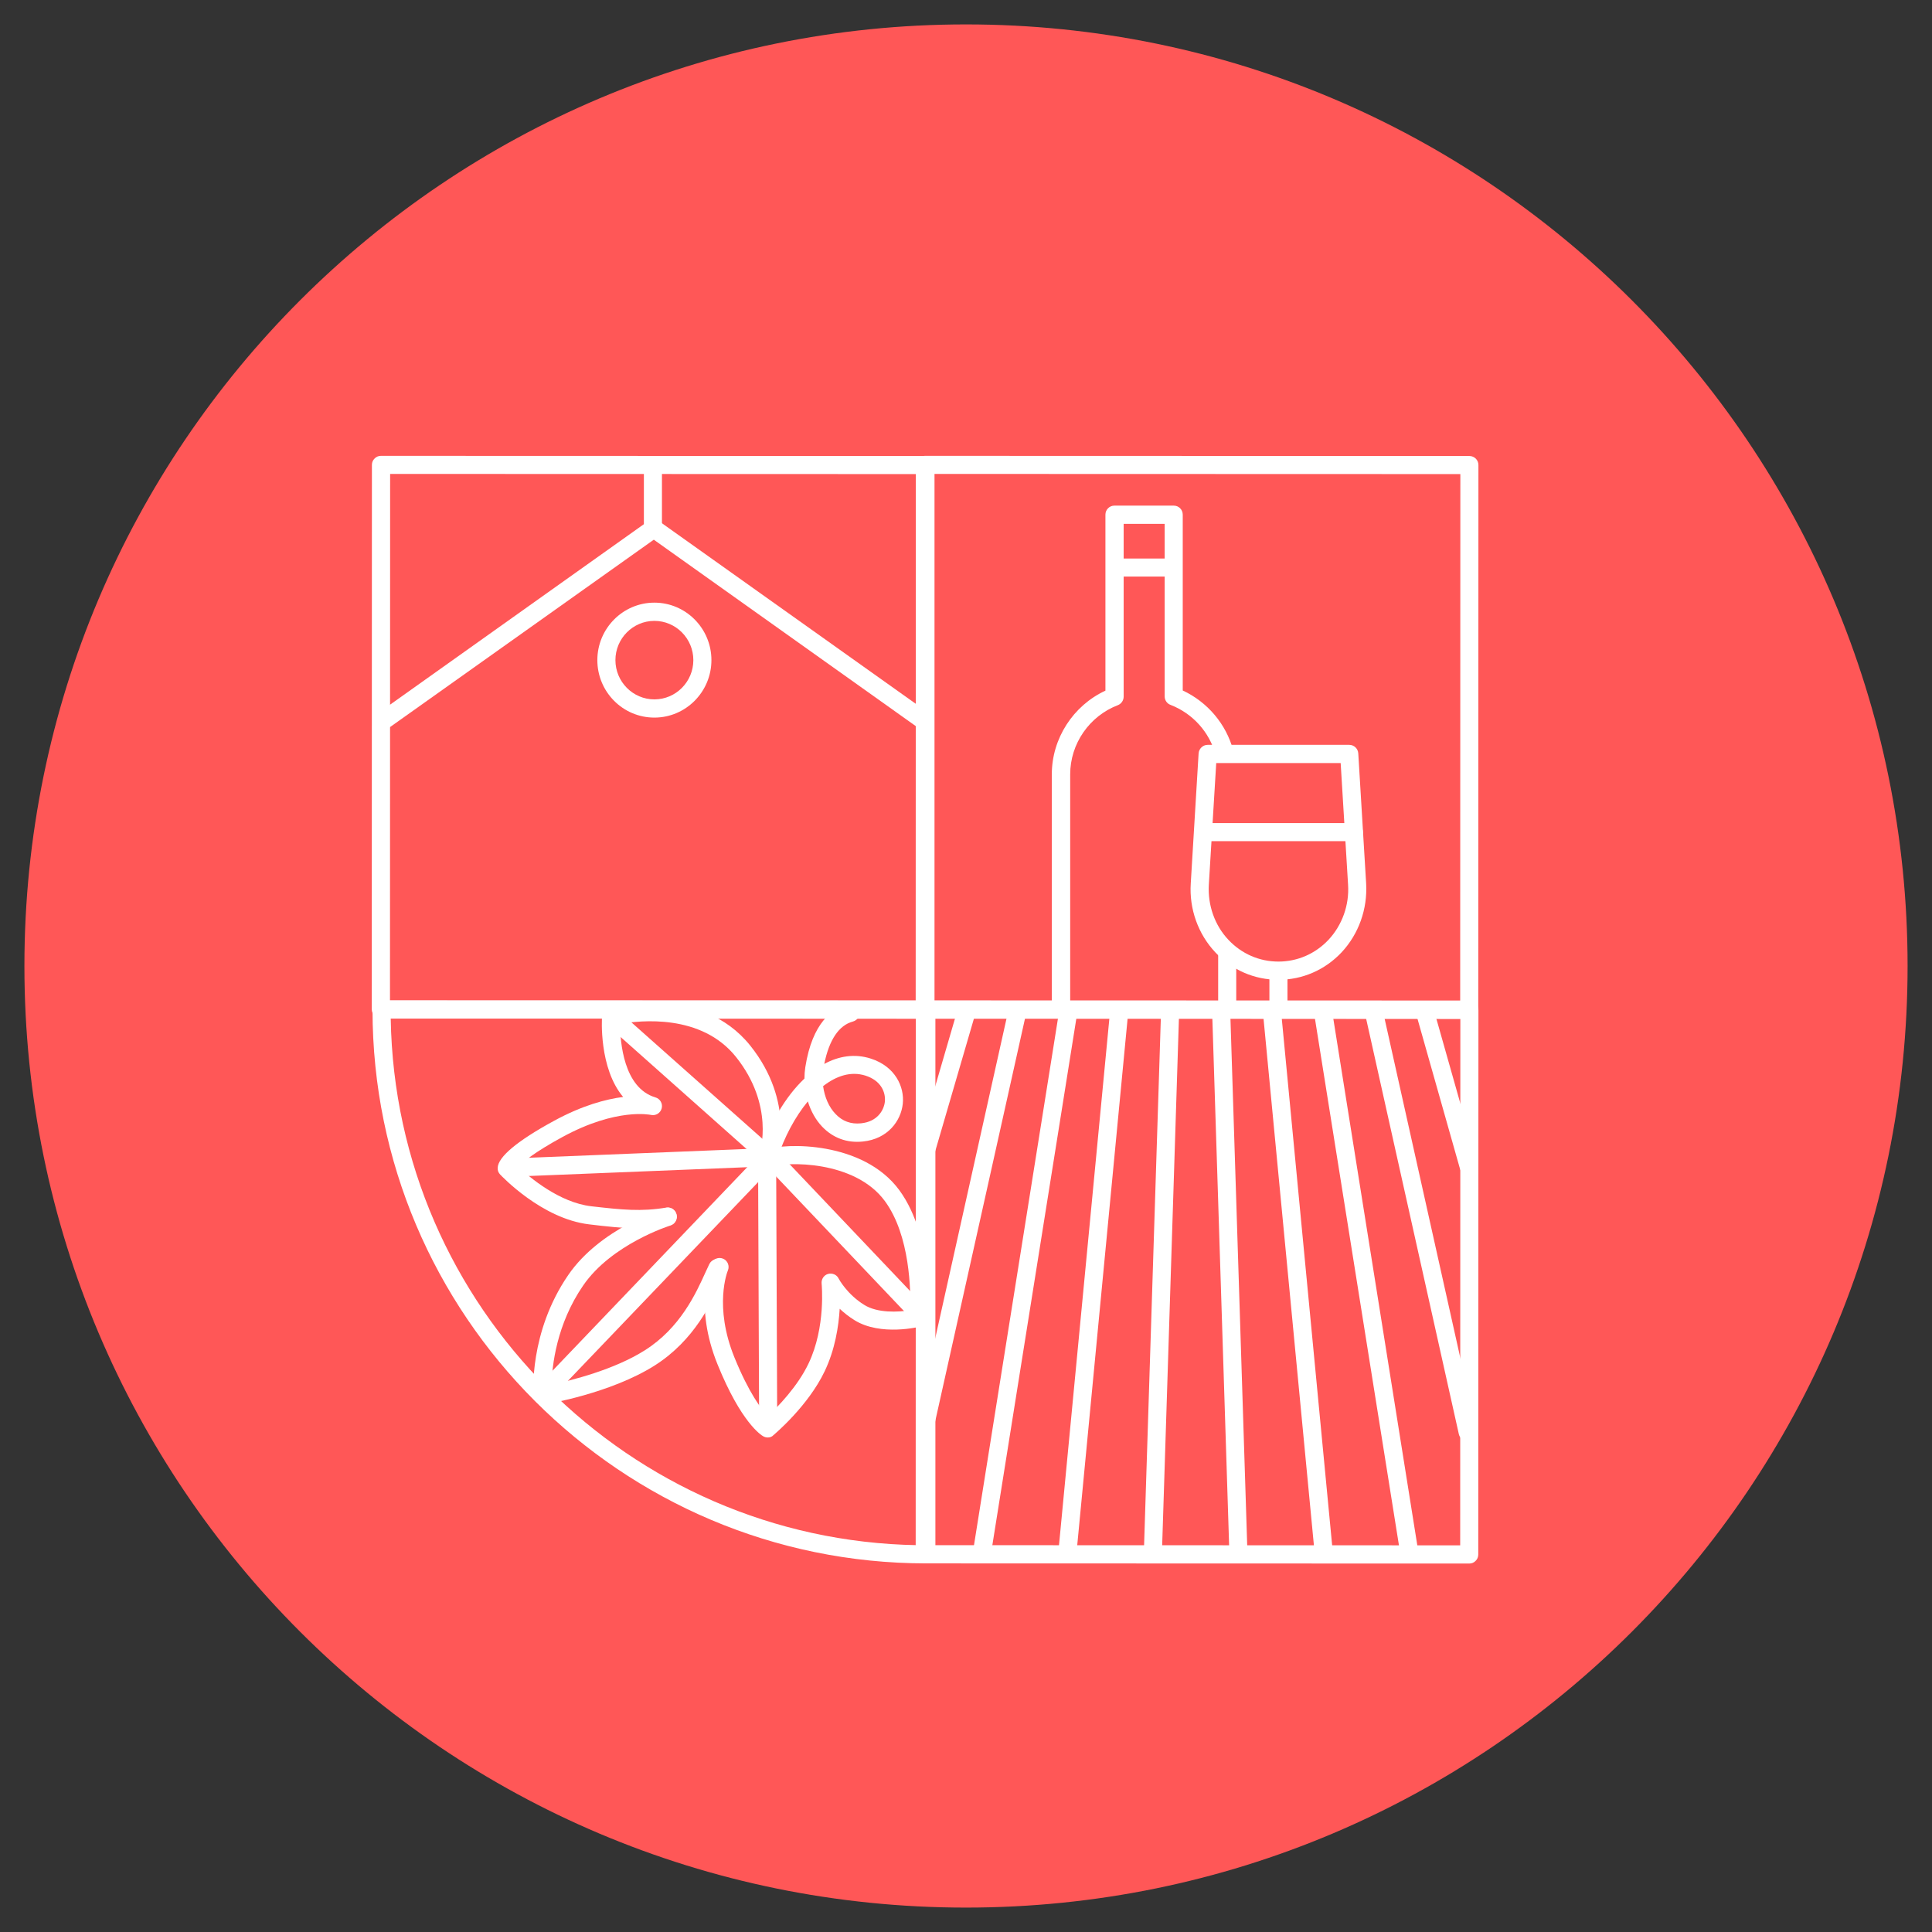
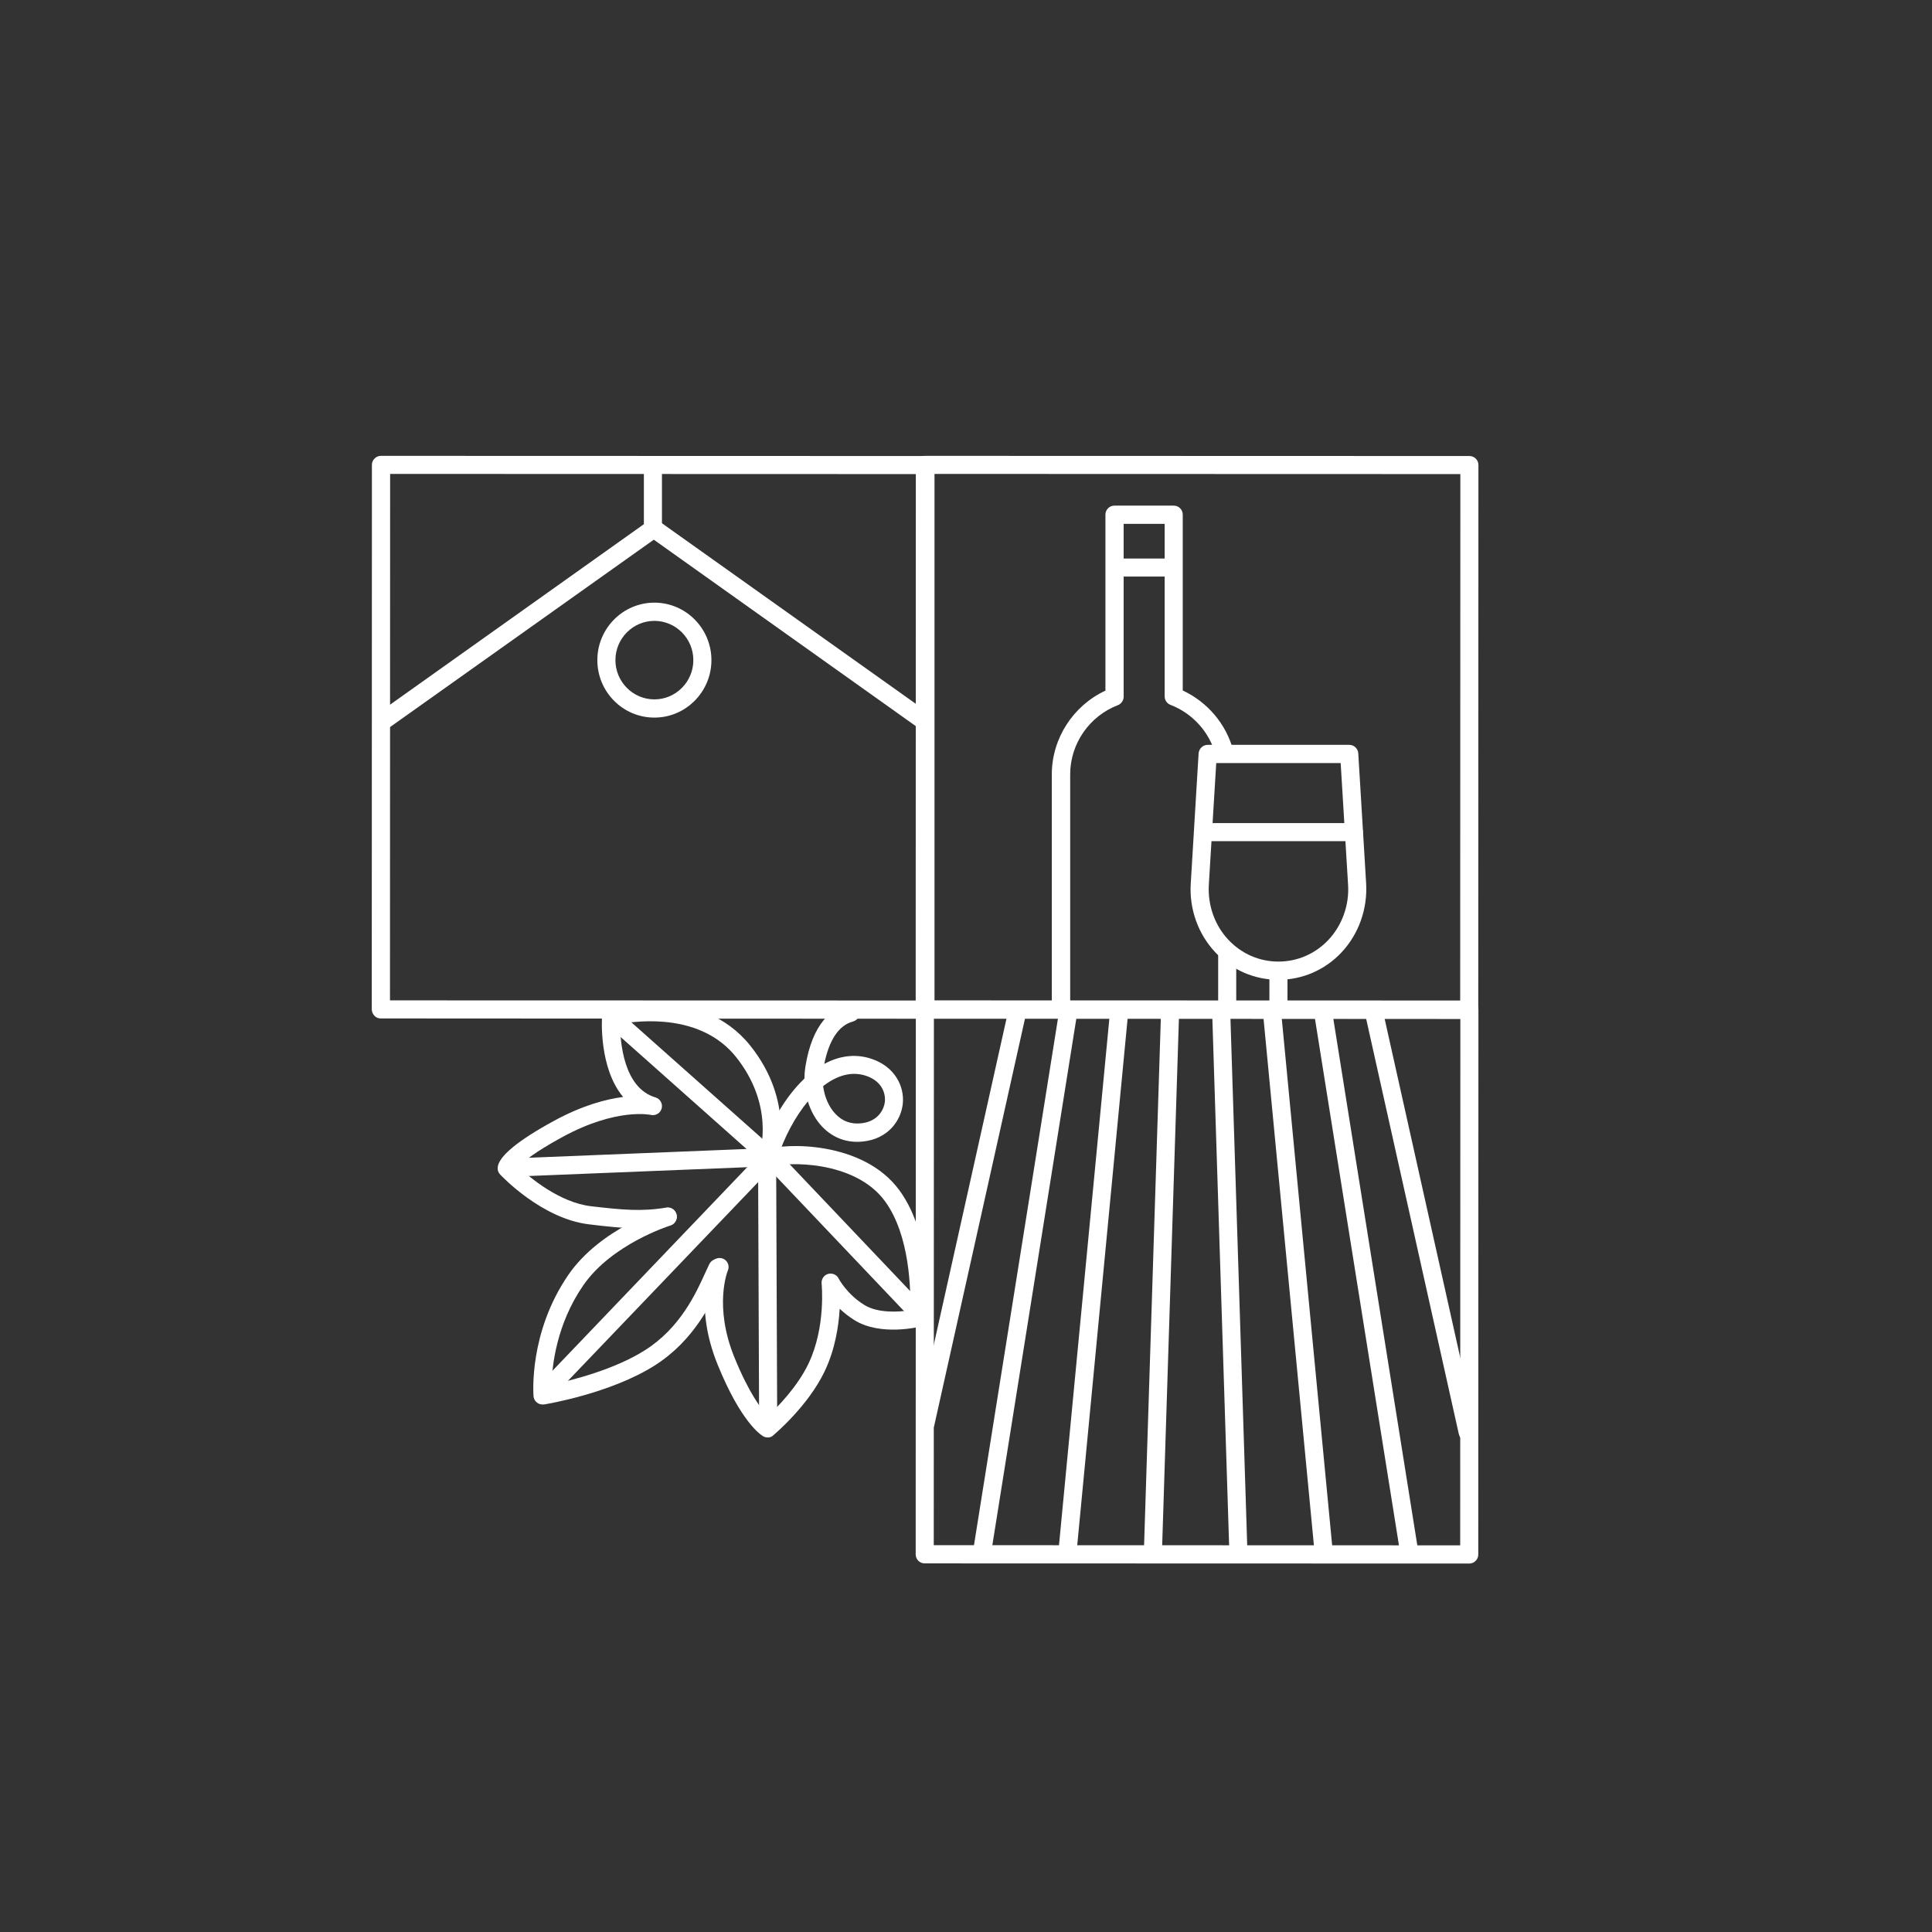
<svg xmlns="http://www.w3.org/2000/svg" width="500" zoomAndPan="magnify" viewBox="0 0 375 375" height="500" preserveAspectRatio="xMidYMid meet" version="1.0">
  <rect x="0" y="0" width="375" height="375" fill="#333333" stroke="none" />
  <defs>
    <clipPath id="41c54ce785">
      <path d="M 4.738 4.738 L 370.262 4.738 L 370.262 370.262 L 4.738 370.262 Z M 4.738 4.738 " clip-rule="nonzero" />
    </clipPath>
    <clipPath id="52cef1259f">
-       <path d="M 187.5 4.738 C 86.562 4.738 4.738 86.562 4.738 187.5 C 4.738 288.438 86.562 370.262 187.5 370.262 C 288.438 370.262 370.262 288.438 370.262 187.5 C 370.262 86.562 288.438 4.738 187.5 4.738 Z M 187.5 4.738 " clip-rule="nonzero" />
-     </clipPath>
+       </clipPath>
    <clipPath id="c018a226f9">
      <path d="M 72.16 100 L 181 100 L 181 142 L 72.16 142 Z M 72.16 100 " clip-rule="nonzero" />
    </clipPath>
    <clipPath id="75503b2230">
      <path d="M 72.16 88.406 L 182 88.406 L 182 198 L 72.16 198 Z M 72.16 88.406 " clip-rule="nonzero" />
    </clipPath>
    <clipPath id="43ac2b5c8a">
      <path d="M 177 88.406 L 287 88.406 L 287 198 L 177 198 Z M 177 88.406 " clip-rule="nonzero" />
    </clipPath>
    <clipPath id="008c72d2cc">
      <path d="M 177 194 L 287 194 L 287 303.656 L 177 303.656 Z M 177 194 " clip-rule="nonzero" />
    </clipPath>
    <clipPath id="457b4462cd">
-       <path d="M 72.16 194 L 182 194 L 182 303.656 L 72.16 303.656 Z M 72.16 194 " clip-rule="nonzero" />
-     </clipPath>
+       </clipPath>
  </defs>
  <g clip-path="url(#41c54ce785)">
    <g clip-path="url(#52cef1259f)">
      <path fill="#ff5757" d="M 4.738 4.738 L 370.262 4.738 L 370.262 370.262 L 4.738 370.262 Z M 4.738 4.738 " fill-opacity="1" fill-rule="nonzero" />
    </g>
  </g>
  <g clip-path="url(#c018a226f9)">
    <path fill="#ffffff" d="M 74.43 141.645 C 73.883 141.645 73.336 141.383 72.992 140.895 C 72.418 140.09 72.617 138.996 73.395 138.422 L 125.836 101.133 C 126.441 100.703 127.273 100.703 127.879 101.133 L 179.977 138.191 C 180.781 138.77 180.953 139.859 180.379 140.664 C 179.805 141.469 178.711 141.645 177.934 141.066 L 126.902 104.754 L 75.465 141.297 C 75.148 141.527 74.805 141.645 74.43 141.645 Z M 74.43 141.645 " fill-opacity="1" fill-rule="nonzero" />
  </g>
  <path fill="#ffffff" d="M 126.73 104.523 C 125.75 104.523 124.977 103.75 124.977 102.77 L 124.977 91.672 C 124.977 90.695 125.75 89.918 126.73 89.918 C 127.707 89.918 128.484 90.695 128.484 91.672 L 128.484 102.77 C 128.484 103.75 127.676 104.523 126.73 104.523 Z M 126.73 104.523 " fill-opacity="1" fill-rule="nonzero" />
  <path fill="#ffffff" d="M 127.016 139.285 C 120.891 139.285 115.945 134.281 115.945 128.129 C 115.945 121.977 120.922 116.973 127.016 116.973 C 133.113 116.973 138.086 121.977 138.086 128.129 C 138.086 134.281 133.113 139.285 127.016 139.285 Z M 127.016 120.512 C 122.848 120.512 119.453 123.934 119.453 128.129 C 119.453 132.328 122.848 135.75 127.016 135.75 C 131.184 135.75 134.578 132.328 134.578 128.129 C 134.578 123.934 131.184 120.512 127.016 120.512 Z M 127.016 120.512 " fill-opacity="1" fill-rule="nonzero" />
  <g clip-path="url(#75503b2230)">
    <path fill="#ffffff" d="M 179.633 197.738 L 73.914 197.68 C 73.453 197.68 72.992 197.508 72.676 197.16 C 72.359 196.816 72.16 196.387 72.16 195.926 L 72.188 90.234 C 72.188 89.777 72.359 89.316 72.707 89 C 73.023 88.656 73.48 88.48 73.941 88.48 L 179.633 88.512 C 180.609 88.512 181.387 89.285 181.387 90.266 L 181.387 195.953 C 181.387 196.934 180.609 197.738 179.633 197.738 Z M 75.695 194.172 L 177.879 194.199 L 177.906 92.02 L 75.723 91.988 Z M 75.695 194.172 " fill-opacity="1" fill-rule="nonzero" />
  </g>
  <path fill="#ffffff" d="M 238.199 197.305 C 237.219 197.305 236.445 196.527 236.445 195.551 L 236.445 185.113 C 236.445 184.137 237.219 183.359 238.199 183.359 C 239.176 183.359 239.953 184.137 239.953 185.113 L 239.953 195.551 C 239.953 196.5 239.176 197.305 238.199 197.305 Z M 238.199 197.305 " fill-opacity="1" fill-rule="nonzero" />
  <path fill="#ffffff" d="M 205.91 197.391 C 204.934 197.391 204.156 196.617 204.156 195.637 L 204.156 150.297 C 204.156 143.34 208.297 136.957 214.562 134.055 L 214.562 99.895 C 214.562 98.918 215.34 98.141 216.316 98.141 L 227.816 98.141 C 228.797 98.141 229.57 98.918 229.57 99.895 L 229.57 134.023 C 234.375 136.266 237.996 140.523 239.375 145.668 C 239.637 146.617 239.059 147.566 238.109 147.824 C 237.164 148.055 236.215 147.508 235.953 146.559 C 234.777 142.102 231.5 138.48 227.188 136.812 C 226.496 136.555 226.062 135.895 226.062 135.176 L 226.062 101.68 L 218.102 101.68 L 218.102 135.23 C 218.102 135.949 217.641 136.613 216.98 136.871 C 211.43 138.996 207.723 144.375 207.723 150.297 L 207.723 195.637 C 207.664 196.617 206.887 197.391 205.91 197.391 Z M 205.91 197.391 " fill-opacity="1" fill-rule="nonzero" />
  <path fill="#ffffff" d="M 248.145 190.176 C 243.457 190.176 239.117 188.277 235.898 184.855 C 232.562 181.32 230.809 176.434 231.125 171.488 L 232.648 146.242 C 232.707 145.324 233.48 144.574 234.402 144.574 L 261.887 144.574 C 262.809 144.574 263.586 145.293 263.641 146.242 L 265.168 171.488 C 265.453 176.434 263.727 181.293 260.395 184.855 C 257.172 188.277 252.805 190.176 248.145 190.176 Z M 236.07 148.113 L 234.633 171.719 C 234.402 175.715 235.781 179.625 238.457 182.441 C 241.016 185.145 244.438 186.641 248.145 186.641 C 251.824 186.641 255.277 185.145 257.836 182.441 C 260.508 179.594 261.918 175.684 261.66 171.719 L 260.223 148.113 Z M 236.07 148.113 " fill-opacity="1" fill-rule="nonzero" />
  <path fill="#ffffff" d="M 248.145 197.621 C 247.168 197.621 246.391 196.844 246.391 195.867 L 246.391 188.652 C 246.391 187.672 247.168 186.898 248.145 186.898 C 249.121 186.898 249.898 187.672 249.898 188.652 L 249.898 195.867 C 249.898 196.816 249.121 197.621 248.145 197.621 Z M 248.145 197.621 " fill-opacity="1" fill-rule="nonzero" />
  <path fill="#ffffff" d="M 262.75 163.266 L 233.914 163.266 C 232.938 163.266 232.16 162.488 232.16 161.512 C 232.16 160.531 232.938 159.758 233.914 159.758 L 262.781 159.758 C 263.758 159.758 264.535 160.531 264.535 161.512 C 264.535 162.488 263.727 163.266 262.75 163.266 Z M 262.75 163.266 " fill-opacity="1" fill-rule="nonzero" />
  <path fill="#ffffff" d="M 227.242 111.914 L 216.719 111.914 C 215.742 111.914 214.965 111.137 214.965 110.16 C 214.965 109.184 215.742 108.406 216.719 108.406 L 227.242 108.406 C 228.223 108.406 228.996 109.184 228.996 110.16 C 229.027 111.137 228.219 111.914 227.242 111.914 Z M 227.242 111.914 " fill-opacity="1" fill-rule="nonzero" />
  <g clip-path="url(#43ac2b5c8a)">
    <path fill="#ffffff" d="M 285.176 197.738 L 179.488 197.68 C 179.027 197.68 178.566 197.508 178.25 197.16 C 177.934 196.816 177.734 196.387 177.734 195.926 L 177.762 90.234 C 177.762 89.777 177.934 89.316 178.281 89 C 178.598 88.656 179.055 88.48 179.516 88.48 L 285.207 88.512 C 286.184 88.512 286.961 89.285 286.961 90.266 L 286.93 195.953 C 286.93 196.934 286.156 197.738 285.176 197.738 Z M 181.242 194.172 L 283.422 194.199 L 283.453 92.02 L 181.27 91.988 Z M 181.242 194.172 " fill-opacity="1" fill-rule="nonzero" />
  </g>
  <g clip-path="url(#008c72d2cc)">
    <path fill="#ffffff" d="M 285.176 303.484 L 179.488 303.453 C 178.512 303.453 177.734 302.68 177.734 301.703 L 177.762 196.012 C 177.762 195.035 178.539 194.258 179.516 194.258 L 285.207 194.285 C 285.664 194.285 286.125 194.461 286.441 194.805 C 286.758 195.148 286.961 195.582 286.961 196.039 L 286.93 301.73 C 286.93 302.191 286.758 302.648 286.414 302.965 C 286.098 303.312 285.637 303.484 285.176 303.484 Z M 181.242 299.918 L 283.422 299.949 L 283.453 197.766 L 181.27 197.738 Z M 181.242 299.918 " fill-opacity="1" fill-rule="nonzero" />
  </g>
-   <path fill="#ffffff" d="M 285.09 228.215 C 284.312 228.215 283.625 227.695 283.395 226.918 L 275 197.277 C 274.738 196.328 275.285 195.379 276.207 195.09 C 277.156 194.832 278.105 195.379 278.391 196.301 L 286.785 225.941 C 287.047 226.891 286.5 227.84 285.578 228.125 C 285.406 228.184 285.234 228.215 285.09 228.215 Z M 285.09 228.215 " fill-opacity="1" fill-rule="nonzero" />
  <path fill="#ffffff" d="M 284.891 279.766 C 284.086 279.766 283.367 279.219 283.164 278.383 L 265.051 197.219 C 264.852 196.27 265.426 195.32 266.375 195.121 C 267.324 194.918 268.27 195.492 268.473 196.473 L 286.586 277.637 C 286.785 278.586 286.211 279.535 285.262 279.734 C 285.148 279.734 285.004 279.766 284.891 279.766 Z M 284.891 279.766 " fill-opacity="1" fill-rule="nonzero" />
  <path fill="#ffffff" d="M 273.445 302.621 C 272.582 302.621 271.836 302.016 271.723 301.125 L 255.133 197.105 C 254.988 196.156 255.621 195.234 256.598 195.09 C 257.547 194.949 258.469 195.582 258.609 196.559 L 275.199 300.578 C 275.344 301.527 274.711 302.449 273.734 302.594 C 273.617 302.621 273.531 302.621 273.445 302.621 Z M 273.445 302.621 " fill-opacity="1" fill-rule="nonzero" />
  <path fill="#ffffff" d="M 256.887 302.621 C 255.996 302.621 255.219 301.93 255.133 301.039 L 245.184 197.02 C 245.098 196.039 245.789 195.18 246.766 195.09 C 247.742 194.977 248.605 195.695 248.691 196.672 L 258.641 300.695 C 258.727 301.672 258.035 302.535 257.059 302.621 C 257 302.621 256.941 302.621 256.887 302.621 Z M 256.887 302.621 " fill-opacity="1" fill-rule="nonzero" />
  <path fill="#ffffff" d="M 240.355 302.621 C 239.406 302.621 238.629 301.875 238.602 300.926 L 235.293 196.902 C 235.266 195.926 236.012 195.121 236.988 195.09 C 237.969 195.09 238.773 195.84 238.801 196.789 L 242.109 300.809 C 242.137 301.789 241.391 302.594 240.41 302.621 C 240.383 302.621 240.355 302.621 240.355 302.621 Z M 240.355 302.621 " fill-opacity="1" fill-rule="nonzero" />
  <path fill="#ffffff" d="M 223.793 302.621 C 223.766 302.621 223.766 302.621 223.734 302.621 C 222.758 302.594 222.012 301.789 222.039 300.809 L 225.344 196.789 C 225.375 195.809 226.207 195.035 227.156 195.09 C 228.133 195.121 228.883 195.926 228.852 196.902 L 225.547 300.895 C 225.52 301.875 224.742 302.621 223.793 302.621 Z M 223.793 302.621 " fill-opacity="1" fill-rule="nonzero" />
  <path fill="#ffffff" d="M 207.23 302.621 C 207.176 302.621 207.117 302.621 207.059 302.621 C 206.082 302.535 205.391 301.672 205.477 300.695 L 215.426 196.672 C 215.512 195.695 216.375 194.977 217.352 195.09 C 218.332 195.18 219.02 196.039 218.934 197.02 L 208.984 301.039 C 208.898 301.93 208.152 302.621 207.23 302.621 Z M 207.23 302.621 " fill-opacity="1" fill-rule="nonzero" />
  <path fill="#ffffff" d="M 190.699 302.621 C 190.613 302.621 190.527 302.621 190.414 302.594 C 189.465 302.449 188.805 301.527 188.945 300.578 L 205.535 196.527 C 205.68 195.582 206.602 194.918 207.547 195.062 C 208.496 195.207 209.16 196.125 209.016 197.074 L 192.426 301.098 C 192.281 301.988 191.535 302.621 190.699 302.621 Z M 190.699 302.621 " fill-opacity="1" fill-rule="nonzero" />
  <path fill="#ffffff" d="M 179.633 278.012 C 179.516 278.012 179.371 278.012 179.258 277.98 C 178.309 277.781 177.703 276.832 177.934 275.883 L 195.645 196.441 C 195.848 195.496 196.797 194.891 197.746 195.09 C 198.691 195.293 199.297 196.242 199.066 197.191 L 181.355 276.629 C 181.156 277.465 180.438 278.012 179.633 278.012 Z M 179.633 278.012 " fill-opacity="1" fill-rule="nonzero" />
-   <path fill="#ffffff" d="M 179.574 225.598 C 179.402 225.598 179.258 225.566 179.086 225.539 C 178.137 225.281 177.617 224.305 177.879 223.355 L 185.754 196.355 C 186.016 195.406 186.992 194.863 187.941 195.148 C 188.891 195.406 189.406 196.387 189.148 197.336 L 181.27 224.332 C 181.039 225.078 180.32 225.598 179.574 225.598 Z M 179.574 225.598 " fill-opacity="1" fill-rule="nonzero" />
  <g clip-path="url(#457b4462cd)">
    <path fill="#ffffff" d="M 179.805 303.453 C 120.52 303.453 72.305 255.238 72.305 195.953 C 72.305 194.977 73.078 194.199 74.055 194.199 L 179.805 194.199 C 180.781 194.199 181.559 194.977 181.559 195.953 L 181.559 301.699 C 181.559 302.68 180.754 303.453 179.805 303.453 Z M 75.84 197.707 C 76.758 253.656 122.102 298.969 178.051 299.918 L 178.051 197.707 Z M 75.84 197.707 " fill-opacity="1" fill-rule="nonzero" />
  </g>
  <path fill="#ffffff" d="M 123.68 238.391 C 120.633 238.391 117.699 238.047 114.336 237.645 C 105.164 236.551 97.402 228.301 97.059 227.953 C 96.742 227.609 96.57 227.18 96.598 226.688 C 96.656 224.562 100.422 221.426 107.496 217.574 C 113.016 214.555 117.613 213.348 120.949 212.918 C 116.234 207.312 116.809 197.68 116.867 197.191 C 116.926 196.441 117.441 195.809 118.16 195.609 C 118.879 195.406 136.043 191.008 145.617 202.941 C 154.359 213.867 150.938 224.531 150.793 224.992 C 150.477 225.914 149.473 226.402 148.551 226.113 C 147.633 225.797 147.141 224.82 147.43 223.898 C 147.574 223.496 150.332 214.527 142.859 205.156 C 136.129 196.73 124.258 198.055 120.348 198.742 C 120.375 202.164 121.008 211.164 127.219 213.004 C 128.137 213.262 128.684 214.238 128.426 215.16 C 128.168 216.078 127.246 216.625 126.297 216.395 C 126.238 216.395 119.715 214.957 109.191 220.68 C 103.699 223.672 101.484 225.539 100.621 226.488 C 102.836 228.559 108.586 233.418 114.77 234.137 C 120.777 234.824 124.43 235.199 129.316 234.395 C 130.266 234.223 131.184 234.883 131.328 235.832 C 131.5 236.781 130.84 237.699 129.891 237.844 C 127.676 238.246 125.664 238.391 123.68 238.391 Z M 100.047 227.207 Z M 100.047 227.207 " fill-opacity="1" fill-rule="nonzero" />
  <path fill="#ffffff" d="M 105.309 272.605 C 104.906 272.605 104.531 272.488 104.215 272.23 C 103.844 271.945 103.586 271.484 103.555 270.996 C 103.527 270.508 102.637 258.66 110.281 247.504 C 116.492 238.418 128.57 234.652 129.086 234.48 C 130.008 234.191 131.012 234.711 131.301 235.66 C 131.586 236.578 131.07 237.586 130.121 237.875 C 130.008 237.902 118.707 241.469 113.188 249.52 C 108.012 257.051 107.148 265.102 107.062 268.754 C 110.859 267.945 119.195 265.879 125.176 262.082 C 132.047 257.742 135.094 251.012 136.906 247.016 C 137.195 246.383 137.453 245.836 137.684 245.348 C 138.113 244.484 139.18 244.113 140.039 244.543 C 140.902 244.977 141.277 246.039 140.848 246.902 C 140.617 247.363 140.387 247.879 140.125 248.453 C 138.145 252.824 134.809 260.125 127.074 265.043 C 118.477 270.477 106.113 272.52 105.598 272.605 C 105.512 272.605 105.395 272.605 105.309 272.605 Z M 105.309 272.605 " fill-opacity="1" fill-rule="nonzero" />
  <path fill="#ffffff" d="M 149.012 279.016 C 148.723 279.016 148.406 278.93 148.148 278.785 C 147.719 278.555 143.836 276.082 139.293 264.871 C 134.605 253.34 137.883 245.551 138.027 245.234 C 138.43 244.344 139.465 243.941 140.355 244.312 C 141.25 244.688 141.652 245.723 141.277 246.613 C 141.219 246.73 138.488 253.516 142.57 263.52 C 145.359 270.363 147.773 273.523 149.039 274.875 C 150.938 273.094 154.789 269.156 156.918 264.699 C 160.34 257.566 159.477 249.23 159.477 249.145 C 159.391 248.309 159.906 247.504 160.711 247.273 C 161.52 247.047 162.41 247.391 162.781 248.168 C 162.781 248.195 164.395 251.215 167.758 253.285 C 170.344 254.895 174.34 254.691 176.668 254.32 C 176.785 250.609 176.668 239.828 171.754 233.129 C 165.887 225.137 152.52 225.48 149.758 226.488 C 148.84 226.832 147.832 226.344 147.488 225.453 C 147.141 224.531 147.633 223.527 148.523 223.18 C 152.375 221.773 167.555 221.457 174.57 231.031 C 181.328 240.262 180.148 255.27 180.09 255.902 C 180.035 256.648 179.488 257.281 178.77 257.453 C 178.453 257.539 170.949 259.406 165.859 256.246 C 164.738 255.555 163.789 254.777 162.984 254.031 C 162.781 257.426 162.094 261.938 160.051 266.195 C 156.832 272.922 150.391 278.328 150.133 278.555 C 149.816 278.902 149.414 279.016 149.012 279.016 Z M 149.012 279.016 " fill-opacity="1" fill-rule="nonzero" />
  <path fill="#ffffff" d="M 149.242 225.969 C 149.07 225.969 148.867 225.941 148.695 225.883 C 147.773 225.566 147.258 224.59 147.574 223.672 C 149.414 218.094 152.434 212.859 156.141 209.352 C 156.141 208.605 156.199 207.887 156.312 207.137 C 157.664 198.457 161.605 195.668 164.652 194.863 C 165.602 194.602 166.551 195.18 166.809 196.125 C 167.066 197.074 166.492 198.023 165.543 198.281 C 162.84 199 160.941 201.82 159.992 206.504 C 162.812 204.98 165.887 204.465 169.023 205.473 C 173.766 206.996 175.578 210.961 175.23 214.238 C 174.887 217.52 172.355 221.082 167.469 221.57 C 164.395 221.887 161.691 220.883 159.59 218.695 C 158.328 217.375 157.379 215.648 156.801 213.781 C 154.328 216.77 152.23 220.707 150.91 224.793 C 150.68 225.48 149.988 225.969 149.242 225.969 Z M 159.766 210.82 C 160.051 212.918 160.887 214.902 162.18 216.223 C 163.5 217.633 165.168 218.238 167.125 218.035 C 170.258 217.719 171.551 215.562 171.754 213.836 C 171.926 212.027 171.035 209.754 167.988 208.777 C 165.168 207.887 162.352 208.805 159.766 210.82 Z M 159.766 210.82 " fill-opacity="1" fill-rule="nonzero" />
  <path fill="#ffffff" d="M 106.258 271.398 C 105.828 271.398 105.395 271.227 105.051 270.91 C 104.359 270.246 104.332 269.125 104.992 268.406 L 147.402 224.074 C 148.062 223.355 149.184 223.355 149.902 224.016 C 150.594 224.676 150.621 225.797 149.961 226.516 L 107.523 270.852 C 107.18 271.227 106.719 271.398 106.258 271.398 Z M 106.258 271.398 " fill-opacity="1" fill-rule="nonzero" />
  <path fill="#ffffff" d="M 100.91 228.328 C 99.961 228.328 99.184 227.582 99.156 226.633 C 99.129 225.652 99.875 224.848 100.852 224.793 L 148.609 222.867 C 149.613 222.836 150.391 223.586 150.449 224.562 C 150.477 225.539 149.73 226.344 148.754 226.402 L 100.996 228.328 C 100.969 228.328 100.938 228.328 100.91 228.328 Z M 100.91 228.328 " fill-opacity="1" fill-rule="nonzero" />
  <path fill="#ffffff" d="M 149.098 277.578 C 148.121 277.578 147.344 276.801 147.344 275.824 L 147.141 224.879 C 147.141 223.898 147.918 223.125 148.895 223.094 C 149.875 223.094 150.648 223.871 150.648 224.848 L 150.852 275.797 C 150.879 276.773 150.074 277.578 149.098 277.578 Z M 149.098 277.578 " fill-opacity="1" fill-rule="nonzero" />
  <path fill="#ffffff" d="M 148.465 225.566 C 148.062 225.566 147.633 225.426 147.285 225.137 L 118.508 199.547 C 117.789 198.914 117.699 197.793 118.363 197.074 C 119.023 196.355 120.117 196.27 120.863 196.934 L 149.645 222.52 C 150.363 223.152 150.449 224.273 149.789 224.992 C 149.441 225.367 148.953 225.566 148.465 225.566 Z M 148.465 225.566 " fill-opacity="1" fill-rule="nonzero" />
  <path fill="#ffffff" d="M 178.105 256.477 C 177.648 256.477 177.188 256.305 176.844 255.93 L 148.492 226.086 C 147.832 225.367 147.859 224.273 148.551 223.586 C 149.27 222.922 150.363 222.953 151.051 223.641 L 179.402 253.484 C 180.062 254.203 180.035 255.297 179.344 255.988 C 178.969 256.305 178.539 256.477 178.105 256.477 Z M 178.105 256.477 " fill-opacity="1" fill-rule="nonzero" />
</svg>